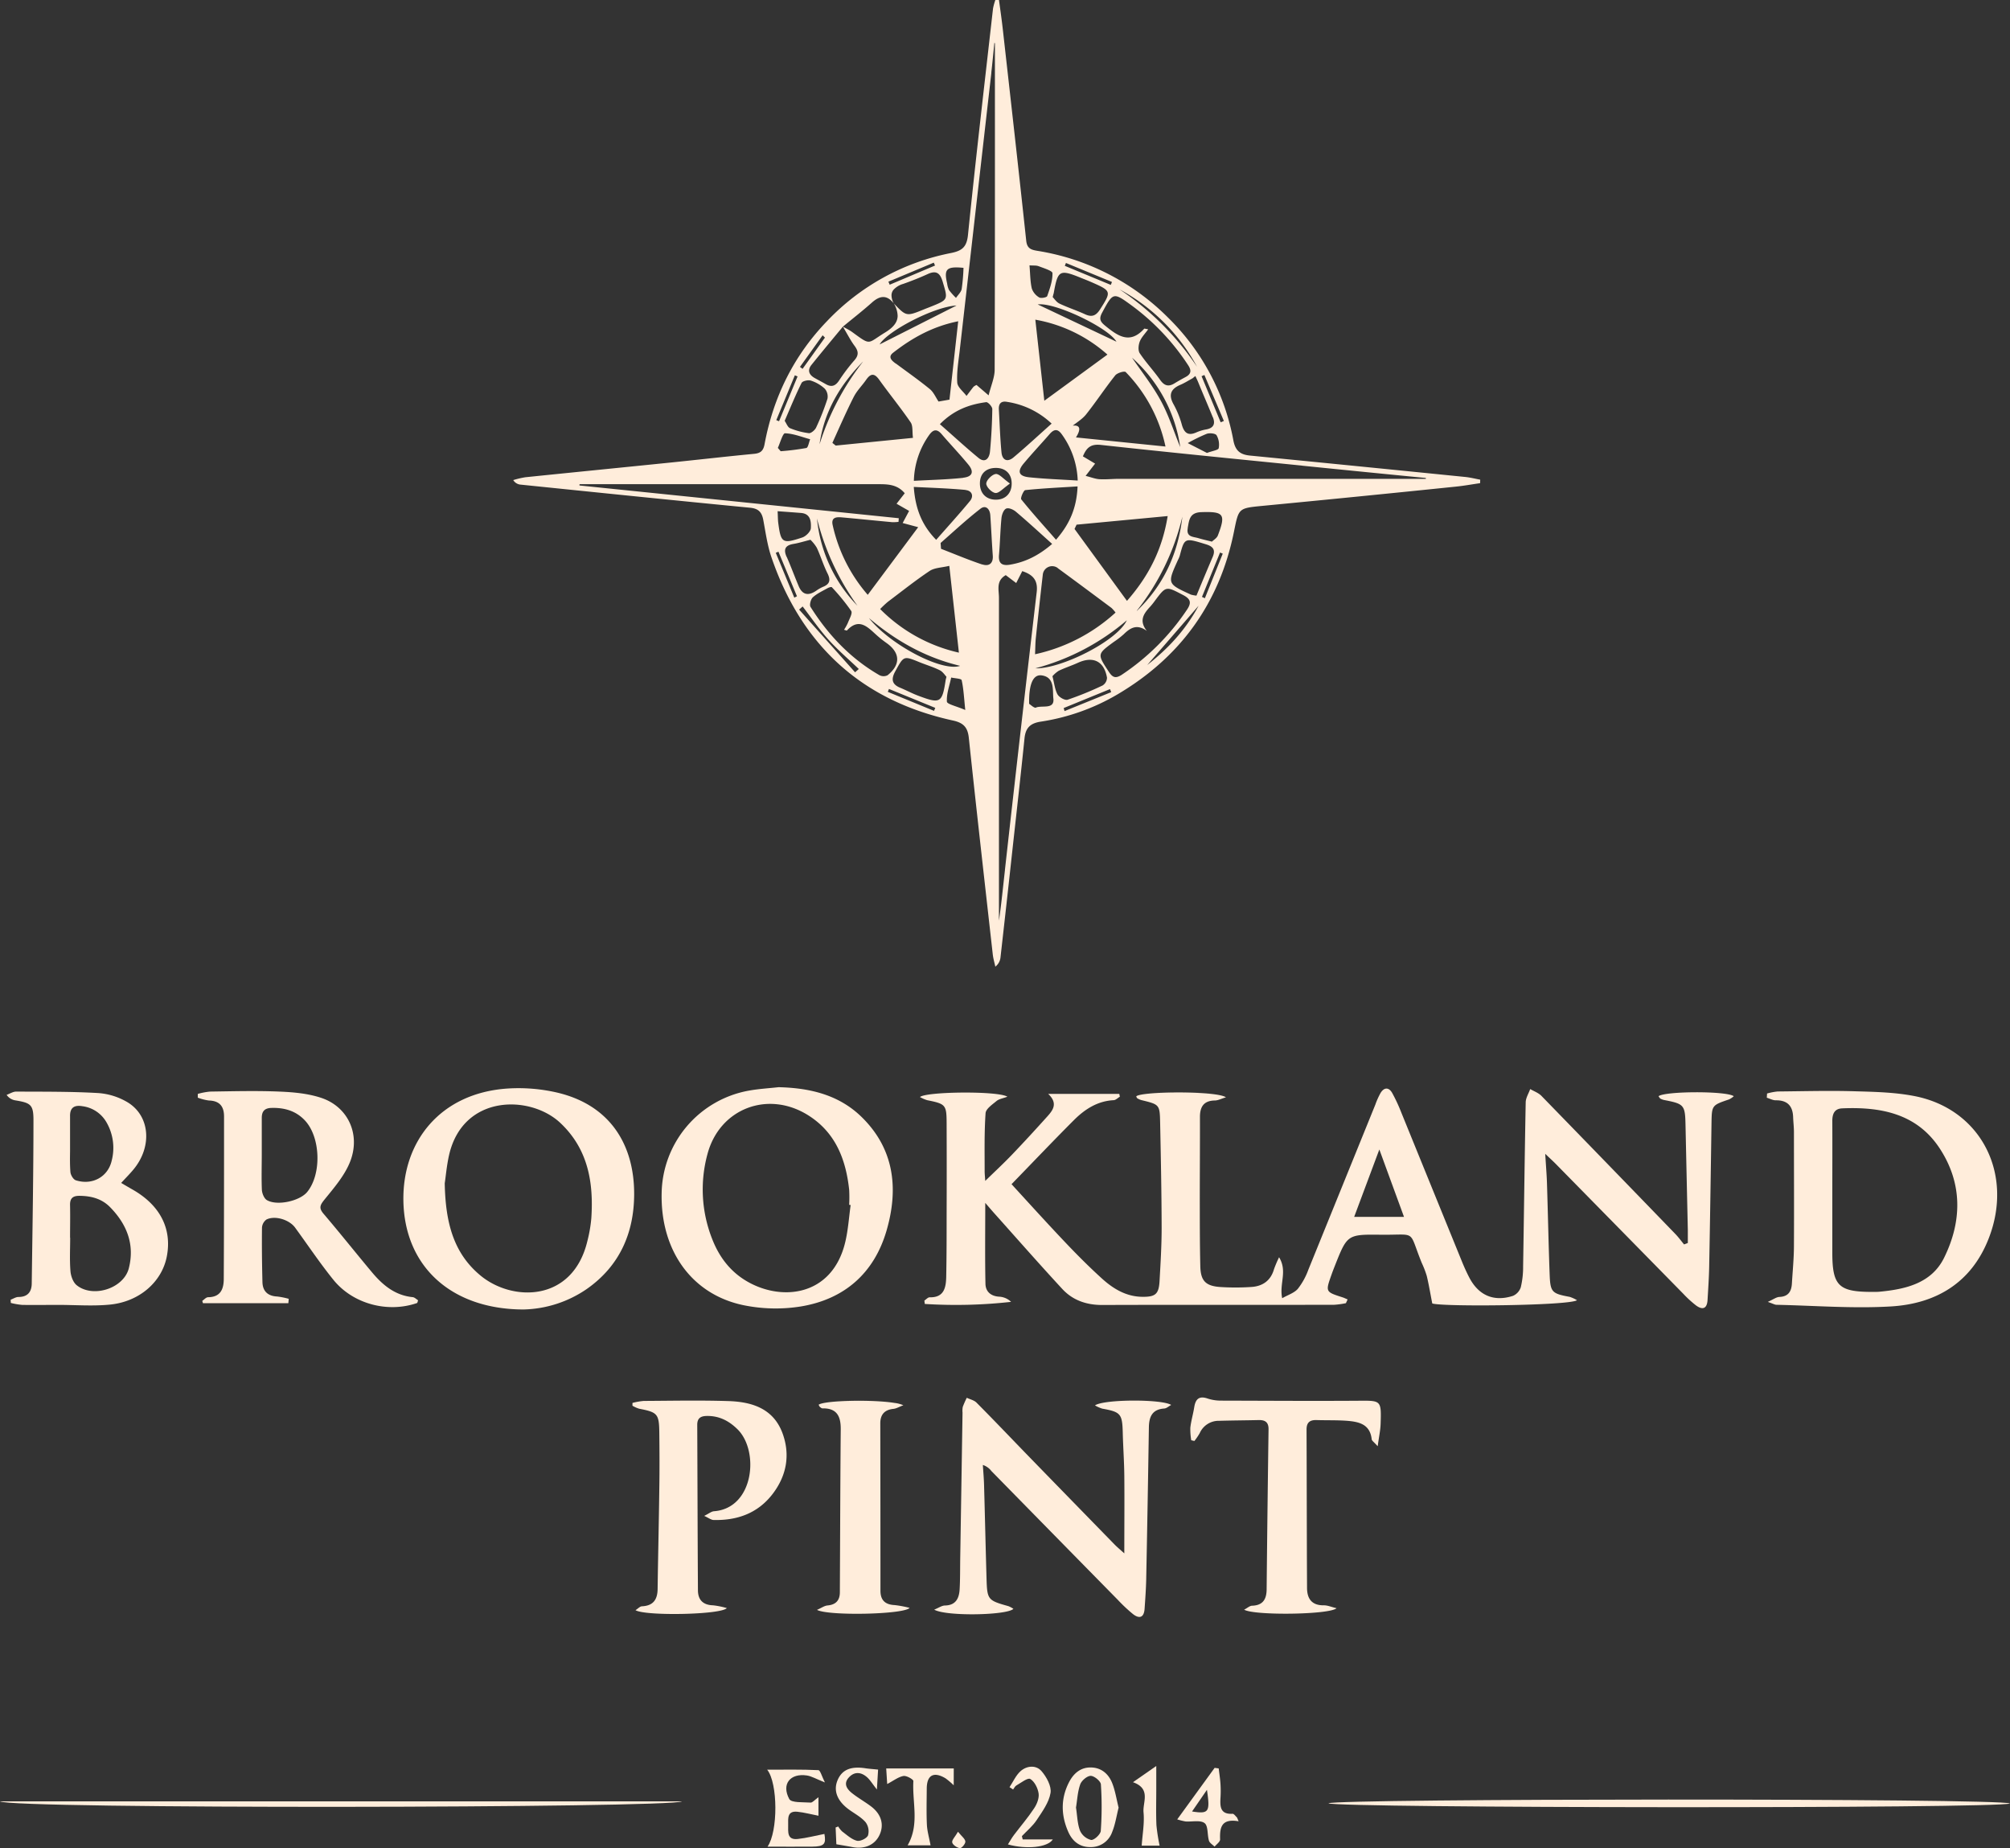
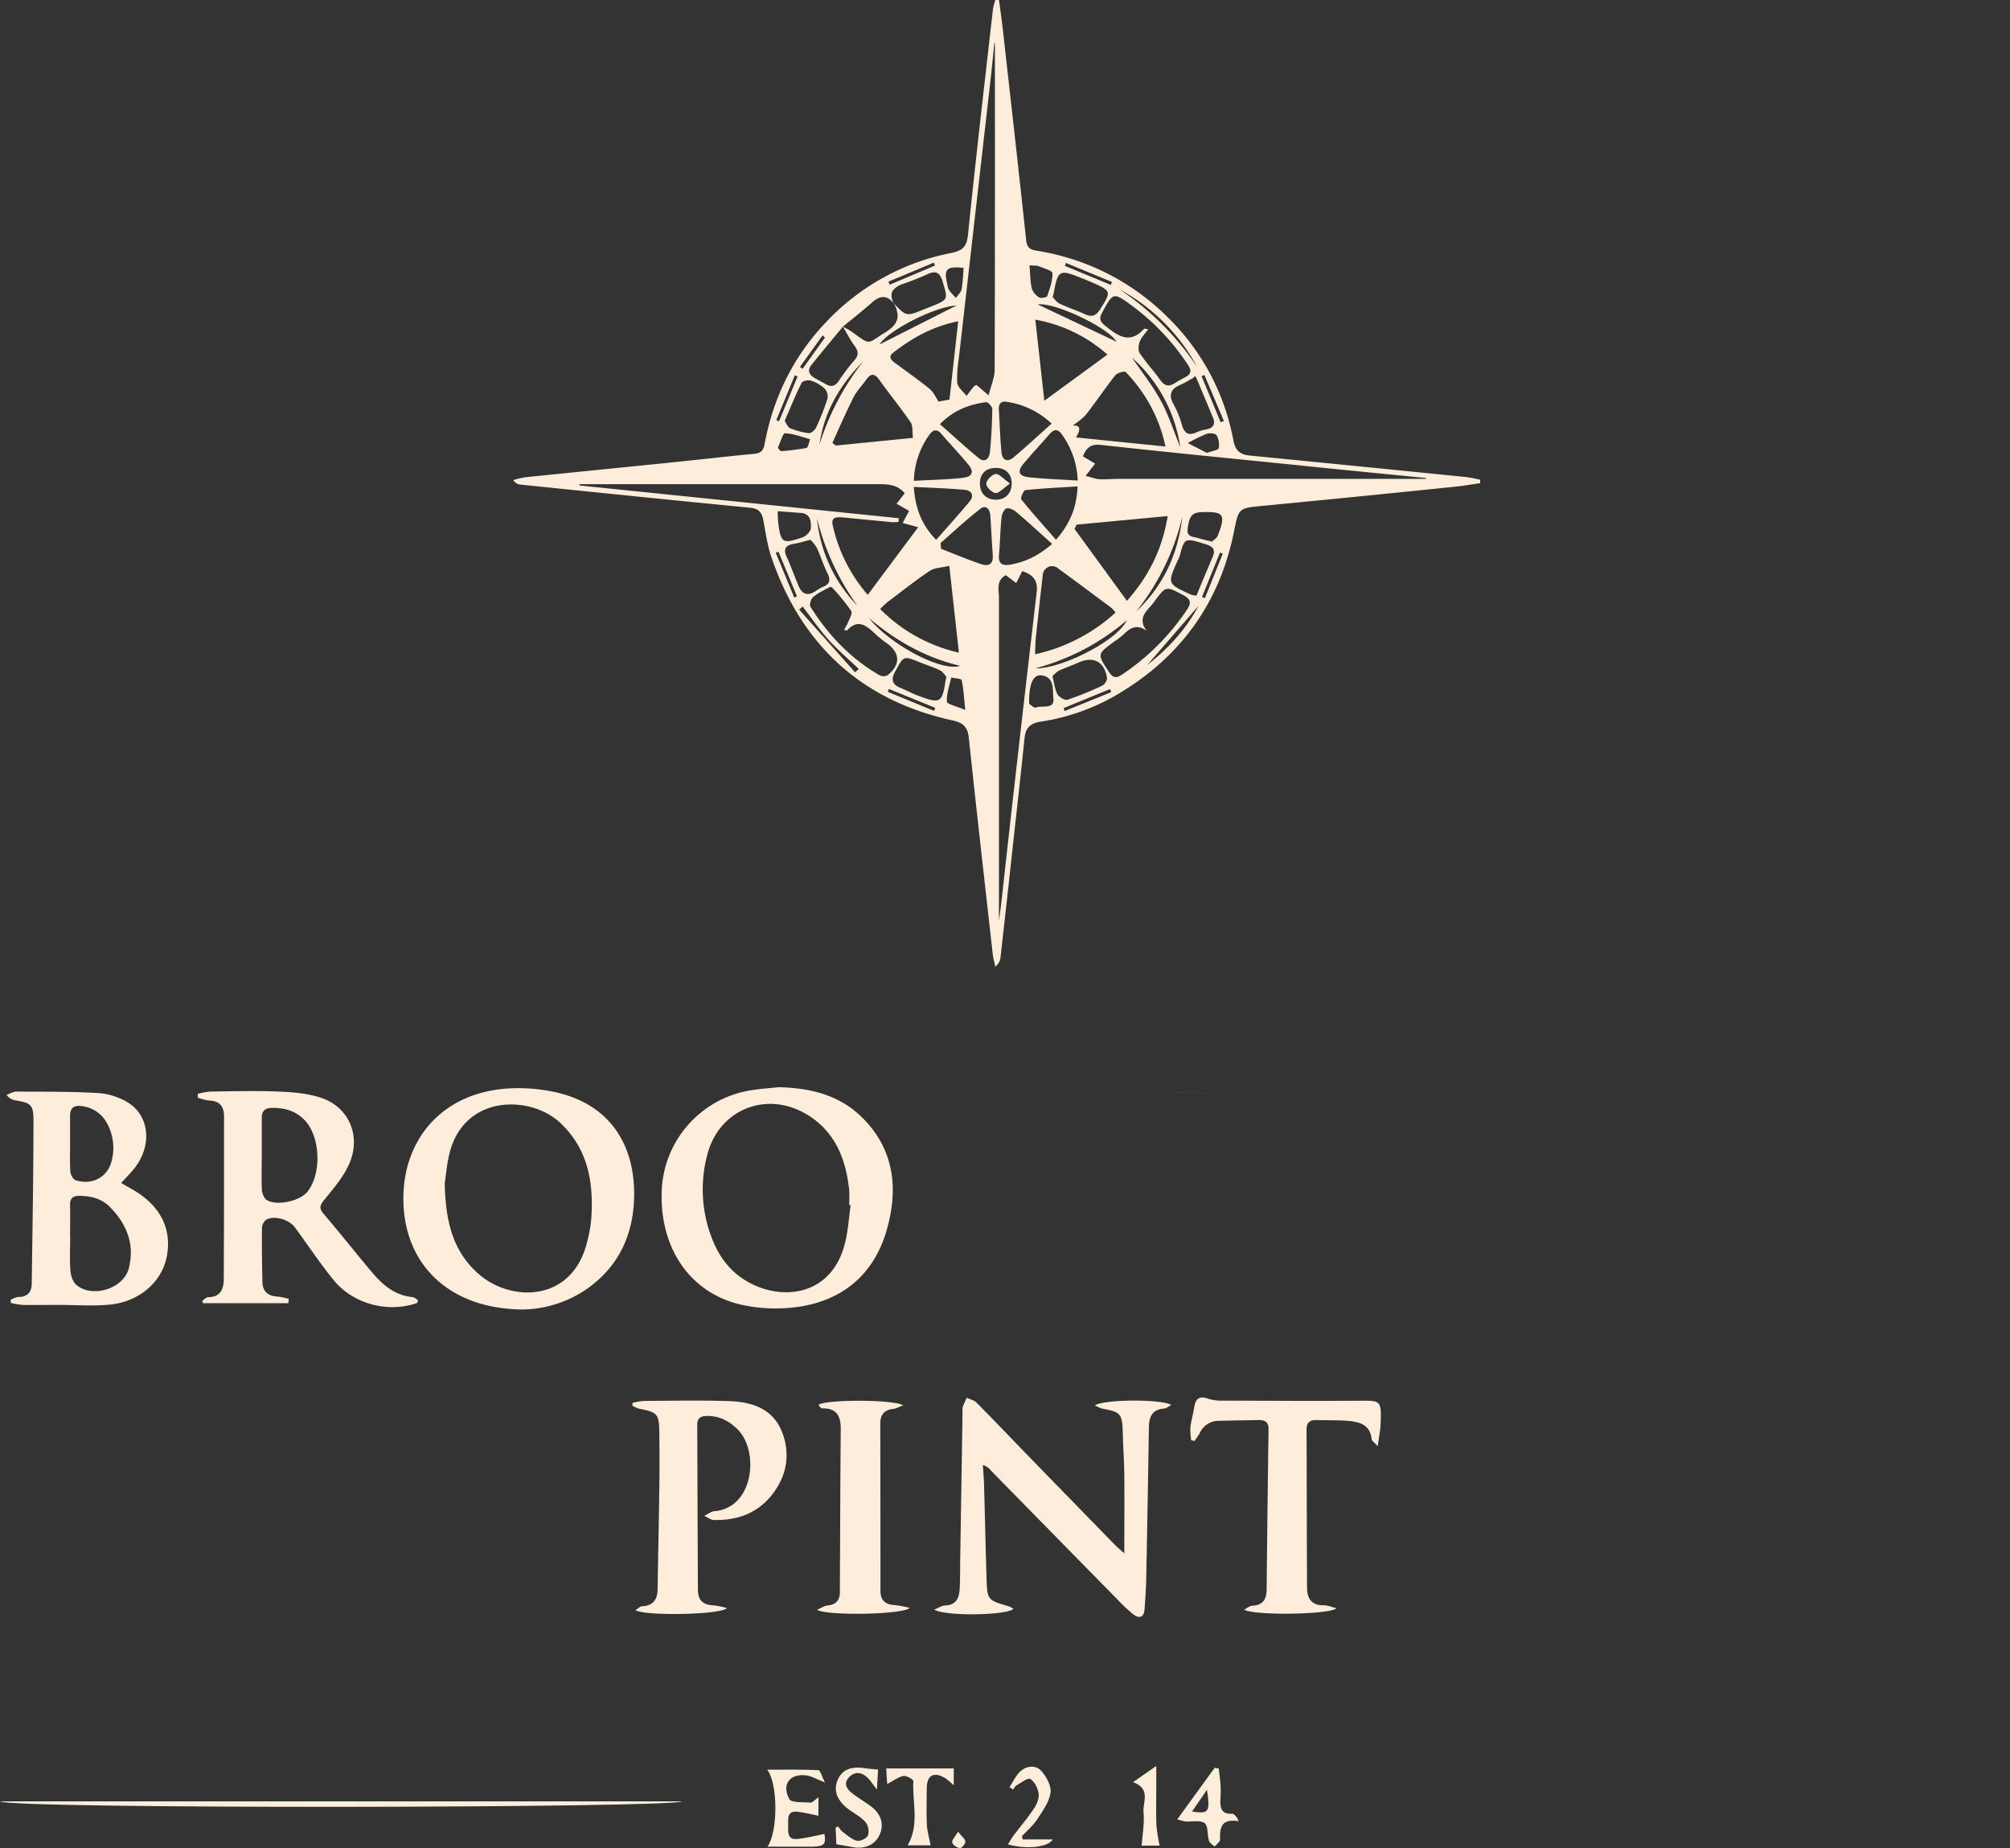
<svg xmlns="http://www.w3.org/2000/svg" id="Layer_1" data-name="Layer 1" viewBox="0 0 867.89 797.83">
  <rect x="0" y="0" width="867.89" height="797.83" fill="#333333" stroke="none" />
  <defs>
    <style>.cls-1{fill:#ffeddb;}</style>
  </defs>
  <title>BrooklandPint_Black_White_VertLogo</title>
  <path class="cls-1" d="M263,121h0v0h0Z" transform="translate(122.97 10)" />
  <circle class="cls-1" cx="263.01" cy="121.02" transform="translate(104.07 196.96) rotate(-37.87)" />
  <circle class="cls-1" cx="262.98" cy="120.99" transform="translate(99.12 170.1) rotate(-32.47)" />
  <path class="cls-1" d="M101.57,199.18c33.1,3.39,66.2,6.8,99.31,10,3.46.34,5,1.72,5.67,5,1.06,5.56,1.8,11.26,3.64,16.57,13,37.83,38.91,61.65,78.18,70.26,4.72,1,6.55,3,7,7.68,3.3,31.1,6.83,62.18,10.32,93.27.2,1.8.73,3.55,1.11,5.33a5.78,5.78,0,0,0,2.2-3.74q2.67-23.56,5.23-47.12c1.74-15.88,3.55-31.75,5.16-47.64.46-4.53,2.41-6.55,7-7.26a92.6,92.6,0,0,0,33.22-11.81c27.07-16,43.91-39.26,50.19-70,2.12-10.38,1.82-10.32,12.42-11.35q41.73-4,83.44-8.3c3.5-.35,7-1,10.46-1.49l.05-1.51c-2.16-.4-4.31-.95-6.49-1.17q-46.43-4.67-92.88-9.23c-4.18-.41-6.34-2-7.21-6.52a99.54,99.54,0,0,0-28.17-53A102.41,102.41,0,0,0,325,98.29c-2.63-.44-4.49-.92-4.86-4.35-3.21-30.11-6.62-60.19-10-90.28C309.65-.89,309-5.42,308.37-10l-1.56,0a25,25,0,0,0-1,3.64c-3.68,32.57-7.5,65.12-10.81,97.72-.54,5.33-2.58,6.91-7.36,7.87a100.33,100.33,0,0,0-53.48,29.37c-14.38,14.89-23.21,32.8-27,53.14-.52,2.8-1.66,3.9-4.48,4.17-12.09,1.15-24.15,2.55-36.23,3.78-20.85,2.13-41.71,4.19-62.57,6.33a40.69,40.69,0,0,0-5.24,1.23A4.13,4.13,0,0,0,101.57,199.18ZM220,248l-8-19.35,1.15-.49,8,19.24Zm-7.25-37.32c3.66.27,6.9.5,10.14.76,4.21.33,4.4,3.79,4.26,6.57-.07,1.42-2.09,3.45-3.65,4-8.74,2.9-9.31,2.44-10.48-6.66C212.89,213.91,212.9,212.47,212.79,210.69Zm3.93,19.71c-1.45-3.29-.6-5,3-5.59,2.13-.36,4.2-1,7.28-1.79a16.85,16.85,0,0,1,2.76,3.46c1.67,3.62,2.83,7.49,4.61,11.05,1.46,2.93,1,4.65-2,5.84a17,17,0,0,0-3,1.74c-3.38,2.25-5.92,1.66-7.49-2.19C220.08,238.75,218.54,234.52,216.73,230.41Zm13-17a110.41,110.41,0,0,0,17.59,38.11A62.62,62.62,0,0,1,229.75,213.41Zm16.56,66.83-24.16-27.07,1.52-1.34c3.69,4.8,7.12,9.84,11.16,14.33s8.7,8.46,13.09,12.66Zm10.62,1.31c-12.54-7.21-22.22-17.4-29.86-29.54-.55-.87.11-3.31,1-4.13,1.81-1.65,4.16-2.71,6.34-3.94.55-.31,1.65-.66,1.86-.43a90.18,90.18,0,0,1,8.38,10.27c.65,1-.83,3.46-1.48,5.19a21.78,21.78,0,0,1-1.63,2.92c.67.17,1.15.41,1.24.31,5.22-5.63,8.92-1.53,12.76,1.94a46.25,46.25,0,0,0,4.29,3.42c6,4.21,6.24,9.34.54,13.94A3.84,3.84,0,0,1,256.93,281.55ZM226.31,177a31,31,0,0,1-8.14-2.15c-1-.41-1.54-2-2.33-3.19,2.53-5.81,4.71-11.19,7.3-16.36.42-.84,2.87-1.38,4-1a16.21,16.21,0,0,1,6,3.48,5.13,5.13,0,0,1,1.18,4.35,105.92,105.92,0,0,1-4.92,12.48C228.9,175.67,227.27,177.07,226.31,177Zm.52,2.66c-.53,1.3-.86,3.57-1.64,3.74a109.27,109.27,0,0,1-11.07,1.39l-1.23-1.43c1-2.22,2.15-6.34,3.09-6.31C219.63,177.16,223.22,178.64,226.83,179.62Zm22.81-33.51a113.16,113.16,0,0,0-18.74,35.64C232.88,167.59,239.84,156.05,249.64,146.11Zm-3.94,15.13c1.33-2.63,3.56-4.8,5.27-7.26,1.88-2.7,3.47-3.17,5.65-.14,4.45,6.21,9.31,12.15,13.62,18.45,1.05,1.54.63,4.08,1,6.69l-33.36,3.33-1.44-1.16C239.47,174.51,242.4,167.78,245.71,161.24Zm18.14-14.3c-1.69-1.25-3.61-2.81-1.19-4.7,8.14-6.34,17-11.36,28.12-13.59L287,162.52l-4.72.82c-1.22-1.8-2.11-4-3.73-5.35C273.81,154.11,268.77,150.59,263.85,146.93Zm-7-8.29c3.19-5.64,23.39-16.28,33.22-16.81Zm26,34.44c6-6.12,12.7-8.55,20-9.52.78-.1,2.67,1.93,2.65,3-.09,6.12-.42,12.26-1,18.35-.28,2.79-2,5.16-5,2.68C293.94,183.08,288.73,178.25,282.83,173.09Zm10.09,23.14c-6.86.75-13.78.88-21.3,1.3a35.48,35.48,0,0,1,6.51-19.65c1.65-2.37,3.29-3.07,5.48-.5,3.77,4.41,7.79,8.6,11.47,13.07C297.69,193.61,297,195.78,292.92,196.23Zm1,5.27c2.77.26,3.68,2.59,1.91,4.75-4.6,5.59-9.49,10.94-14.58,16.75-6.28-6.41-9-13.56-9.67-22.84C279.46,200.59,286.7,200.82,293.9,201.49Zm-7,32.78,4.14,37.42a69.24,69.24,0,0,1-34-18.82,44.39,44.39,0,0,1,3.34-3.14c6-4.5,11.82-9.16,18-13.29C280.54,235.06,283.55,235.08,286.93,234.27Zm4.59,43.15c-7.88,2.59-30.34-9.23-39.3-20.68C263.61,266.41,276.23,273.75,291.53,277.42Zm-11.2,19.4-19.95-8.21.5-1.25,20,8.17Zm5-13.06c-1.47,9.54-2.32,10.07-11.39,6.68-2.8-1-5.45-2.46-8.22-3.6-3.72-1.53-3.91-3.82-2.1-7.11,3.67-6.69,3.56-6.73,10.4-3.94,2.92,1.19,6,2.09,8.8,3.49,1.33.66,2.24,2.16,2.89,2.82C285.39,283.44,285.34,283.6,285.31,283.76Zm.57,9.16c-.23-3.44,1.12-7,1.85-10.49,1.57.36,4.36.45,4.52,1.13.82,3.63,1,7.42,1.56,12.89C290.14,294.89,286,294,285.89,292.92Zm15.25-59.28c-6-2-11.87-4.49-17.79-6.78l-.18-2.52c5.71-5,11.24-10.17,17.22-14.79,2.26-1.75,4.06.13,4.24,2.83.4,5.8.65,11.61,1.07,17.41C305.95,233.3,304,234.6,301.13,233.64Zm9.81,131.93c-.82,7.27-1.53,14.55-2.59,21.83q0-20.21,0-40.42,0-49.49,0-99c0-3.42-1.35-7.29,2.94-9.75l4.51,3.41,2.62-5.14c4.54,1.51,6.84,3.86,6.23,9.05Q317.64,305.56,310.94,365.57Zm69.32-182.86-38.65-3.93c2-3.18,2.15-5.47-1.38-5.08,1.62-1.34,4.12-2.8,5.79-4.91,4.34-5.47,8.19-11.34,12.55-16.8.86-1.07,4-2,4.53-1.41A65.54,65.54,0,0,1,380.26,182.71Zm-14.51-38.4A63.85,63.85,0,0,1,386.64,183c-2.79-6.78-5-13.85-8.52-20.26S369.92,150.41,365.75,144.3ZM325.1,121.42c7.49-1,30.63,10.12,34,16.09Zm30.11,21.65L327.95,163l-3.88-35A63.35,63.35,0,0,1,355.21,143.08Zm-19.74,34.38a36,36,0,0,1,6.9,20c-7.48-.48-14.29-.7-21.05-1.42-4.44-.48-5.14-2.52-2.29-5.93,3.63-4.34,7.52-8.47,11.24-12.74C332.12,175.23,333.73,175,335.47,177.46ZM397.85,225c3.08.95,4.09,2.44,2.79,5.46-2.41,5.59-4.73,11.21-7,16.67a14.06,14.06,0,0,1-2.39-.44C381,242,381,242,385.63,231.79a12.24,12.24,0,0,0,.79-1.84C388.54,222.05,388.46,222.12,397.85,225Zm-8-7c.65-3.4.7-6.74,5.89-6.91,9.66-.31,10.72.79,7.14,10.07-.46,1.2-1.92,2-2.56,2.66-2.58-.65-4.21-1-5.8-1.49C392.35,221.65,389.14,221.94,389.89,218Zm-22,35.68a104.09,104.09,0,0,0,19.71-40.63C385.75,228.83,379.55,242.59,367.93,253.69Zm-4.25-4.34-22.6-31,.88-1.85,39.34-3.71C378.89,227.09,373.18,238.49,363.68,249.35Zm-29.9-14.12c7.79,5.69,15.52,11.46,23.26,17.22a15.79,15.79,0,0,1,1.75,2,75.17,75.17,0,0,1-34.76,18c.12-2.63.11-4.86.34-7.06q1.44-13.64,3-27.27A4.06,4.06,0,0,1,333.78,235.23ZM333,223c-5.24-6-10.3-11.57-15-17.42-.45-.56,1-3.88,1.7-4,7.34-.76,14.72-1.11,22.61-1.6C341.91,209.39,338.86,216.28,333,223Zm30.55,34.83c-4.2,8.91-28.45,21-39.49,20.68A100.12,100.12,0,0,0,363.53,257.81Zm-32.24-33c-5.94,5.09-11.67,7.85-18.21,8.94-3.33.55-5.06-.47-4.72-4.22.47-5.29.55-10.61,1.07-15.9.14-1.48.9-3.56,2-4.08s3.14.41,4.24,1.34C320.79,215.21,325.75,219.8,331.29,224.77Zm-6.91,70.65c-.84.31-2.4-1.29-3-1.64-.18-8.6,1.74-12.82,5.45-12.28,5.69.82,4.62,6.51,5,9.91C332.49,296.37,327.1,294.41,324.38,295.42Zm9.29-5.63c-1.17-2.11-1.4-4.73-2.23-7.93a12.67,12.67,0,0,1,2.73-2.36c2.69-1.29,5.55-2.2,8.27-3.44,6.57-3,11.32-.71,12.56,6.44a4.09,4.09,0,0,1-1.89,3.34A139,139,0,0,1,338,292.07C336.85,292.44,334.35,291,333.67,289.79Zm3,7.12-.38-1.31,20-8.18.53,1.31ZM355.8,280c-5-7.64-5.08-7.58,2.07-12.84a38.77,38.77,0,0,0,4.35-3.34c2.84-2.8,5.74-4.57,10-1.46-3.56-4.48-1.3-7.51,1.45-10.48a27.68,27.68,0,0,0,1.88-2.33c5-6.71,4.89-6.55,12.28-2.71,3.43,1.78,3.74,3.42,1.61,6.52a101.2,101.2,0,0,1-28.15,28C358.68,283,357.42,282.46,355.8,280Zm16.56-2.89,22.22-25.63C388.77,262.23,381.18,270.19,372.36,277.1Zm24.92-28.86-1.26-.57,7.81-19.16L405,229Zm42-57.22q26.7,2.71,53.41,5.31l0,.37q-66.21,0-132.43,0c-2.83,0-5.67.32-8.48.16-1.78-.1-3.53-.82-6-1.44l4.1-5.29L344.61,187c1.54-3.67,3.31-5.43,7.78-4.93C381.31,185.24,410.28,188.09,439.23,191Zm-49.4-9.75a74.19,74.19,0,0,1,8.18-4c1.26-.45,3.77-.2,4.27.62a8.19,8.19,0,0,1,.92,5.58c-.19.83-2.68,1.15-5.07,2.05Zm7.19-29.4,8.41,19.85-1.38.57-8.25-19.9Zm3.66,18.22c1.18,2.91.28,4.75-3,5.3a18.72,18.72,0,0,0-4.26,1.32c-3.48,1.5-5.12.12-6.11-3.28a40.17,40.17,0,0,0-3.5-8.72c-2.39-4.17-1.44-6.77,2.84-8.6,1.81-.77,3.49-1.85,5.23-2.79l1.24-1c.47,1,1,2.07,1.41,3.12C396.59,160.35,398.7,165.2,400.69,170.1Zm-6.63-21.46a121.86,121.86,0,0,0-33.66-33.72A82.77,82.77,0,0,1,394.06,148.64ZM365.84,122A99.56,99.56,0,0,1,390,147.57c1.57,2.35,1.4,3.89-1.08,5.21-1.61.86-3.2,1.75-4.76,2.71-2.65,1.63-4.46,1-6.25-1.56-2.77-3.92-6.1-7.46-8.76-11.45-.79-1.19-.57-3.53,0-5,.71-1.86,2.27-3.39,3.65-5.33-1.14-.17-1.61-.37-1.73-.24-6.18,6.84-11.38,3.14-16.8-1.27-2.21-1.79-2.8-3-1.34-5.71C357.68,116.18,357.65,116,365.84,122Zm-28.55-18.48,19.87,8.2-.5,1.27-19.86-8.23ZM332,116.62c1.8-10.07,2.48-10.45,12-6.58,1.54.62,3.08,1.22,4.6,1.89,8.36,3.69,8.34,3.92,3.44,11.61-1.76,2.77-3.54,3.5-6.54,2.11-3.6-1.66-7.42-2.88-11-4.59-1.33-.64-2.26-2.13-2.94-2.81C331.89,116.94,331.94,116.78,332,116.62Zm-6.53-11.72c2.18.86,6,2,6,3,.09,3.3-1.15,6.7-2.27,9.92-.2.58-2.67,1.07-3.46.58a7.23,7.23,0,0,1-3.19-3.85c-.7-3-.67-6.19-1-10C323.24,104.69,324.45,104.51,325.43,104.9Zm-13.62,58.58a35.68,35.68,0,0,1,19.26,9.39c-5.81,5.18-11,10-16.45,14.58-2.67,2.24-4.88,1.2-5.2-2.17-.59-6.11-.78-12.25-1.13-18.38C308.15,164.39,309.15,163,311.82,163.47ZM307.06,192c4.26,0,6.86,2.67,6.8,6.88s-2.81,6.88-6.93,6.83-6.78-2.76-6.79-7S302.75,192,307.06,192Zm-2-170.64c.49-4.29.89-8.58,1.33-12.88l.23.21c0,47,.05,93.95-.11,140.92,0,3.36-1.54,6.71-2.61,11.06l-5.22-4.48a5.07,5.07,0,0,0-1.32.8c-1,1.27-2,2.61-3,3.93-1.39-1.89-3.82-3.72-4-5.69-.29-4.43.47-8.94,1-13.4Q298.22,81.6,305.09,21.37Zm-12,84.26a82.31,82.31,0,0,1-.79,9.15c-.27,1.38-1.6,2.56-2.45,3.83a30.12,30.12,0,0,1-3-3.35,9,9,0,0,1-.82-2.84C284.53,106.14,285.67,104.9,293.12,105.63Zm-12.84-2.24.54,1.25-19.58,8.28-.55-1.32ZM241,131h0l0,0c4.2-3.47,8.51-6.82,12.58-10.44,1.72-1.53,3.34-2.36,4.9-2.33s3,.9,4.49,2.77h0l0,0a7.15,7.15,0,0,1-1-3.69,3.84,3.84,0,0,1,.83-2.18,9.08,9.08,0,0,1,4.21-2.57c3.6-1.27,7.16-2.67,10.62-4.26,3.7-1.69,5.32-.4,6.43,3.28,2.33,7.79,2.48,7.74-5.07,10.79-.92.37-1.86.71-2.78,1.09-4.4,1.8-6.32,2.59-8.13,1.92-1.4-.52-2.75-1.91-5.12-4.39v0h0l0,0a10.73,10.73,0,0,1,1.66,5.46,6.13,6.13,0,0,1-.08.8,6,6,0,0,1-.46,1.52c-.78,1.71-2.4,3.26-4.9,4.78-7.75,4.72-5.93,5.82-14-.07-.33-.24-.67-.47-1-.68-1-.64-2.14-1.18-3.2-1.8h0l.44.75,1.51,2.62c.57,1,1.15,2,1.77,3,.44.69.89,1.37,1.37,2,1.64,2.24,1.82,3.94-.09,6.13a78.18,78.18,0,0,0-6.6,8.7c-1.58,2.42-3.29,3.07-5.79,1.63-1.58-.91-3.2-1.75-4.79-2.64-2.49-1.41-3.25-3.36-1.36-5.71,4.46-5.54,9-11,13.54-16.47l0,0Zm-8.77,3.74,1,1-9.66,13.49-1.13-.84Zm-12,17.28,1.18.48-8,19.35-1.19-.48Zm-92.95,47h8.94q60.23,0,120.46,0c4.06,0,7.92.25,11,3.91l-3.53,4.53,5.42,3.1-2.79,5.22,6.71,1.8-21.78,29.2a68.23,68.23,0,0,1-15.14-30.07c-.77-3.36,1.53-3.58,3.88-3.37,7.29.65,14.57,1.41,21.86,2.08a18,18,0,0,0,2.69-.14l.11-1.57L127.22,199.57Z" transform="translate(122.97 10)" />
  <polygon class="cls-1" points="385.94 130.98 385.94 130.98 385.95 130.99 385.95 130.99 385.94 130.98" />
  <path class="cls-1" d="M241,131l0,0h0l0,0Z" transform="translate(122.97 10)" />
-   <path class="cls-1" d="M511.47,541.55c-1.23-2.36-2.32-4.8-3.32-7.27q-13-31.92-26-63.86a72.08,72.08,0,0,0-4-8.61c-1.44-2.52-3.48-2.48-5,0a32.14,32.14,0,0,0-2.25,5q-14.46,35.66-28.94,71.31a29.87,29.87,0,0,1-4.54,8.25c-1.55,1.8-4.26,2.62-6.76,4.06-1.33-6.33,2.39-11.53-1.34-17.69a51.36,51.36,0,0,0-2.19,5.15c-1.41,5-5,7.42-9.89,7.69a102.85,102.85,0,0,1-13.49,0c-6.18-.47-8.29-2.71-8.44-8.91-.23-9.49-.22-19-.23-28.49,0-12,.1-24,.07-36,0-4.38,1.63-7,6.36-7.11,1.46,0,2.89-.79,4.86-1.37-.69-.52-2.39-.94-4.73-1.27-9.72-1.34-30.36-1-33.7.65a1.35,1.35,0,0,0-.31.2c.15.28.23.68.46.83a6.72,6.72,0,0,0,1.8.8c7.79,1.91,7.91,1.9,8.07,9.72.31,15.15.62,30.3.65,45.45,0,7.65-.47,15.3-.9,22.95-.32,5.65-1.78,6.87-7.53,6.79-6.93-.1-12.48-3.48-17.35-7.89-5.42-4.92-10.61-10.11-15.65-15.42-8-8.42-15.76-17-23.38-25.31,9.38-9.64,18.08-18.81,27-27.72,4.67-4.65,10.1-8.17,17.05-8.54.93,0,1.82-1,2.72-1.49l-.24-1.22h-30.7c4.3,4.05,2.08,7-.37,9.72-5,5.57-10.08,11.09-15.26,16.51-3.62,3.78-7.47,7.34-11.55,11.32-.11-1.67-.26-3-.26-4.23,0-8.33-.18-16.68.4-25,.13-1.88,2.91-3.74,4.75-5.27,1.08-.89,2.72-1.11,4.66-1.84-4-2.59-35.26-2.23-37.74.15a16.53,16.53,0,0,0,3.11,1.35c8,1.6,8.37,2,8.4,9.94q.08,20,0,40c0,8.83,0,17.67-.18,26.49-.11,4.56-1,8.83-7.14,8.66-.75,0-1.53.92-2.29,1.42l.18,1.45A214,214,0,0,0,313.6,552a7.93,7.93,0,0,0-5.06-2.23c-3.62-.19-5.9-2.14-6-5.49-.24-11.24-.09-22.49-.09-35,1.8,2.07,2.82,3.28,3.87,4.45,9.77,10.92,19.44,21.94,29.38,32.69,4.62,5,10.65,7,17.57,6.93,33.3-.13,66.6,0,99.9-.09a35.58,35.58,0,0,0,5-.69l.74-1.62c-.75-.31-1.47-.68-2.24-.92-7.32-2.34-7.34-2.36-4.76-9.64.44-1.26.92-2.5,1.41-3.74,5.41-13.67,5.41-13.8,19.86-13.63,16,.19,11.77-2.49,17.76,12.21a40.62,40.62,0,0,1,2.15,5.59c.89,3.68,1.5,7.42,2.37,11.87,4.53,1.52,59.25.94,62.49-1.4a14.8,14.8,0,0,0-3.13-1.44c-7.78-1.45-8.39-2-8.68-9.9-.48-13-.73-26-1.14-38.95-.12-3.87-.45-7.74-.76-12.9,2.23,2.13,3.43,3.21,4.56,4.36q27.51,28,55,56a47.63,47.63,0,0,0,5.52,5.06c2.7,2,4.73,1.61,5-2.22.28-4.82.62-9.63.71-14.46.39-20.65.7-41.3,1-61.94.13-7.79.15-7.77,7.62-10.31a8.94,8.94,0,0,0,2-1.36c-3.1-2.34-29.73-2.22-32.5,0,.29.37.5.86.88,1.07a6.32,6.32,0,0,0,1.87.63c8.28,1.61,8.73,2.14,8.91,10.64q.49,22.72,1,45.45c0,1.86,0,3.71,0,5.57l-1.62.62c-1.27-1.53-2.44-3.15-3.82-4.57q-28.83-29.82-57.76-59.55c-1.28-1.31-3.22-2-4.86-2.95-.68,1.91-1.91,3.8-1.94,5.72-.46,23.65-.73,47.3-1.12,70.94a37.29,37.29,0,0,1-1,8.88,6.11,6.11,0,0,1-3.38,3.73C522.06,552.08,515.49,549.23,511.47,541.55Zm-49.73-26.23,10.87-29.1,10.65,29.1Z" transform="translate(122.97 10)" />
  <path class="cls-1" d="M401.61,462.39c-9.73-1.35-30.37-1-33.7.65C371.26,461.4,391.89,461,401.61,462.39Z" transform="translate(122.97 10)" />
-   <path class="cls-1" d="M651.28,472.23c.07,2.16.35,4.31.35,6.47,0,16.31.09,32.63,0,48.94,0,5.48-.56,11-.88,16.43-.2,3.41-1.52,5.65-5.41,5.81-1.27.05-2.5,1-5,2.14,2.29.78,3,1.24,3.76,1.25,16.46.35,33,1.68,49.36.71,19.4-1.15,34.71-10.11,42.21-29.22,11-28-3.29-55.93-31.89-61.57-8.57-1.69-17.51-1.86-26.29-2.11-11-.31-21.92,0-32.88.1a25.6,25.6,0,0,0-4.59.88l-.11,1.81c1.29.39,2.59,1.13,3.87,1.12C648.77,464.93,651.11,467.38,651.28,472.23Zm21.17-3.76c16.72-.72,32.3,2.25,42.17,17.37s9.59,31.41,1.85,47.12c-5.43,11-16.55,13.59-27.86,14.66-1.16.11-2.33.08-3.49.08C671,547.67,668.23,545,668.2,531c0-8.49,0-17,0-25.47h0c0-10.49.05-21,0-31.47C668.16,470.93,669.08,468.61,672.45,468.47Z" transform="translate(122.97 10)" />
  <path class="cls-1" d="M259.84,521.2c5.23-18,3.38-35.17-10.77-49-9.84-9.62-22.4-12.55-35.86-12.87-4.28.48-8.61.72-12.85,1.49a45.74,45.74,0,0,0-37.64,44.26c-.53,24.65,12.9,43.7,35.35,48.36a69,69,0,0,0,24.66.56C241.59,550.91,254.48,539.65,259.84,521.2Zm-17.78,4.74c-5.63,24.28-28.64,26.16-43.79,16.41-6.56-4.22-10.9-10.26-13.69-17.38a58.1,58.1,0,0,1-2.08-36.75c5.25-19.78,26.28-27.71,43.65-16.67,11.7,7.44,16.13,19,17.54,32.08a61,61,0,0,1,0,6.49l.63.08C243.61,515.46,243.25,520.8,242.06,525.94Z" transform="translate(122.97 10)" />
  <path class="cls-1" d="M103.06,555.29a50.15,50.15,0,0,0,27.37-8.87c14.14-9.91,20.34-24.13,20.42-40.75.1-21.37-10.29-38.75-33.56-44.08A73.93,73.93,0,0,0,96,459.92c-28.64,2-45.23,22.62-44.79,48.48C51.71,536.72,71.87,555.23,103.06,555.29ZM71,488.34c6.16-26,35-25.74,47.93-13.62,12,11.25,14.47,25.71,13.42,41.22a60.11,60.11,0,0,1-1.7,9.82c-6.3,26.37-32.28,26.32-46.12,14.9-11.75-9.7-15.15-23-15.47-39.86C69.49,498.16,69.88,493.16,71,488.34Z" transform="translate(122.97 10)" />
  <path class="cls-1" d="M349.83,596.7a15.32,15.32,0,0,0,3.15,1.4c7.94,1.42,8.63,2.25,8.84,10.28.15,6.15.6,12.3.67,18.45.11,10.91,0,21.82,0,33.75-1.9-1.72-3.13-2.73-4.24-3.87q-18.32-18.77-36.61-37.57c-7.66-7.88-15.22-15.86-23-23.67-1-1-2.76-1.39-4.17-2.06a40.17,40.17,0,0,0-1.73,3.93,8.66,8.66,0,0,0-.1,2.48q-.49,31.46-1,62.92c-.07,4.5,0,9-.26,13.48-.25,3.77-1.66,6.76-6.29,6.86-1.37,0-2.72,1-4.68,1.79,5.24,3,31.62,2.44,34.19-.36a11.37,11.37,0,0,0-2.16-1.15c-8.9-2.49-9.17-2.75-9.44-12-.39-13.48-.69-27-1.07-40.43-.08-2.84-.34-5.68-.52-8.52a7.56,7.56,0,0,1,3.68,2.61q27.28,27.83,54.6,55.62a68.78,68.78,0,0,0,6.55,6.15c2.67,2.08,4.7,1.61,5-2.18.3-4.31.62-8.63.71-13q.65-32.71,1.15-65.42c.07-4.61,1.44-7.79,6.64-8.15,1-.07,1.85-.92,3-1.54C378.64,593.93,353.73,594,349.83,596.7Z" transform="translate(122.97 10)" />
  <path class="cls-1" d="M-26.23,472c0,23.33,0,46.66-.12,70,0,4.38-1.31,7.94-6.76,8-.85,0-1.69,1-2.53,1.58l.31,1H1.53l.18-1.89a33.15,33.15,0,0,0-5-1c-4-.19-6.25-2.24-6.36-6.2-.2-7.83-.29-15.66-.2-23.49a4.68,4.68,0,0,1,1.93-3.54c3.69-1.85,9.87.06,12.37,3.49,5.5,7.53,10.7,15.32,16.56,22.56,8.48,10.46,23.49,14.36,36.08,10,.2-.07.24-.58.47-1.19-.74-.45-1.5-1.27-2.33-1.35-7.75-.76-13.12-5.35-17.81-11-6.95-8.31-13.69-16.79-20.69-25-2.11-2.49-1.54-3.72.44-6.16,4.23-5.21,8.9-10.6,11.19-16.73,4.37-11.71-1.25-23.35-12.6-27.13-5.72-1.91-12-2.47-18.13-2.72-10-.42-19.95-.14-29.92,0a29.37,29.37,0,0,0-5.28,1l0,1.62a22,22,0,0,0,4.78,1.23C-28.16,465.2-26.22,467.61-26.23,472ZM-9.94,488.1c0-5.17,0-10.33,0-15.5,0-2.84,1.19-4.24,4.18-4.32,5.62-.16,10.58,1.27,14.48,5.44,6.74,7.21,7.24,23.07,1,30.79-3.17,3.95-13,6.18-17.45,3.57-1.21-.71-2.09-2.92-2.17-4.48C-10.11,498.44-9.94,493.27-9.94,488.1Z" transform="translate(122.97 10)" />
  <path class="cls-1" d="M-116.44,465c6.66,1.09,7.92,1.81,7.92,8.47,0,23.47-.43,46.95-.74,70.42,0,3.68-1.63,6-5.74,6-1.12,0-2.24.77-3.37,1.18l.07,1.39a30.78,30.78,0,0,0,4.86.85c5.16.1,10.33,0,15.49,0,7.47,0,15,.6,22.39-.12,12.81-1.24,22.49-9.83,24.61-20.76,2.33-12-2.92-22.19-14.84-28.94-1.51-.86-3-1.74-4.87-2.82,2.14-2.33,3.91-4.08,5.47-6,8-9.79,7-23-2.76-28.86a28.63,28.63,0,0,0-12.66-3.95c-11.76-.68-23.58-.57-35.37-.63-1.37,0-2.75.92-4.13,1.41A5.59,5.59,0,0,0-116.44,465Zm23.72,21.94c0-1,0-2,0-3s0-2,0-3c0-3,0-6,0-9-.1-3.9,1.94-5,5.4-4.39a14,14,0,0,1,10.36,7A22,22,0,0,1-74.73,491c-1.58,7.06-8.42,10.79-15.5,8.52-1.09-.35-2.25-2.3-2.34-3.6C-92.81,492.94-92.76,489.94-92.72,486.94Zm0,37.37h0c0-4.66.1-9.32,0-14-.09-3,1.16-4.12,4.15-4.08,5,.06,9.55,1.22,13.16,4.92,7.24,7.39,10.67,16.09,8.07,26.34-2.22,8.74-15.51,13-22.54,7.31-1.54-1.26-2.49-3.94-2.66-6C-92.94,534-92.67,529.14-92.67,524.31Z" transform="translate(122.97 10)" />
  <path class="cls-1" d="M185.31,642.39c-1.11.08-2.16,1-4.21,2,2,.94,3,1.74,4,1.77,10.23.28,19.13-2.9,25.49-11.17,6.09-7.91,7.77-17,4.27-26.41-4-10.63-13.29-13.44-23.4-13.75-12.14-.38-24.3-.13-36.46-.06a28.79,28.79,0,0,0-4.88.86l0,1.21a13.6,13.6,0,0,0,2.89,1.29c7.94,1.53,8.61,2.22,8.7,10.41.09,8,.14,16,0,24-.18,14.47-.53,28.94-.73,43.41-.06,4.55-1.87,7.23-6.72,7.47-.89,0-1.74,1-2.83,1.68,4.24,2.59,36.91,2,39.43-.9a35.61,35.61,0,0,0-5.92-1.2c-4.35-.12-6.53-2.34-6.55-6.5-.15-23.81-.19-47.61-.3-71.42,0-2.78,1.4-3.76,4-3.82,5.35-.12,9.55,2,13.33,5.69C205,616.27,202.64,641.11,185.31,642.39Z" transform="translate(122.97 10)" />
  <path class="cls-1" d="M448.68,683c-5.2.09-7.26-2.82-7.29-7.46-.12-22.81-.11-45.63-.21-68.44,0-3.06,1.44-4.15,4.29-4.07,4.33.13,8.67,0,13,.3,5.13.41,10.12,1.33,10.84,8,.07.62.94,1.15,2.59,3,.55-4.1,1.17-6.86,1.26-9.64.33-10.28.26-10.08-9.82-10-19.65.13-39.3,0-58.95-.05a18.45,18.45,0,0,1-5.88-.89c-3.71-1.29-5.25.19-5.82,3.71-.48,3-1.34,5.85-1.69,8.82a28,28,0,0,0,.39,5.46l1.36.32a27.29,27.29,0,0,0,2.31-3.4,8.92,8.92,0,0,1,8.37-5.31c5.66-.17,11.32-.18,17-.32,2.8-.07,4.38.85,4.34,4q-.48,34.45-.82,68.89c0,4.23-1.42,7.08-6.24,7.25-1.05,0-2.07,1-3.48,1.71,4.33,2.61,37,2.19,39.9-.63C452,683.76,450.34,683,448.68,683Z" transform="translate(122.97 10)" />
  <path class="cls-1" d="M234.35,683.06c-1.36.12-2.64,1.07-4.56,1.91,5,2.68,37.53,2,40-.86a46.71,46.71,0,0,0-6.44-1.21c-4.08-.18-6.15-2.07-6.15-6.18q0-36.15-.07-72.3c0-3.73,1.82-5.85,5.68-6.23,1.23-.12,2.41-.85,4.28-1.56a13.57,13.57,0,0,0-3.85-1c-.69-.11-1.45-.22-2.25-.31-9.65-1.1-26.49-.69-30.08.86a2.35,2.35,0,0,0-.38.2,2.48,2.48,0,0,0,.42.87c.36.32.83.74,1.24.73,6.19-.12,7.91,3.43,7.86,9-.2,23.43-.26,46.87-.38,70.3C239.69,680.73,238.07,682.73,234.35,683.06Z" transform="translate(122.97 10)" />
  <path class="cls-1" d="M261,595.28c-9.66-1.1-26.5-.69-30.08.86C234.53,594.58,251.37,594.18,261,595.28Z" transform="translate(122.97 10)" />
  <path class="cls-1" d="M261,595.28c.8.09,1.56.19,2.25.31C262.58,595.47,261.83,595.37,261,595.28Z" transform="translate(122.97 10)" />
-   <path class="cls-1" d="M450.61,768.47c3.37,2.08,289.07,2.37,294.31.07C740.1,766.23,454.27,766.38,450.61,768.47Z" transform="translate(122.97 10)" />
  <path class="cls-1" d="M171.51,767.63H-123C-118.2,771,167.46,770.56,171.51,767.63Z" transform="translate(122.97 10)" />
  <path class="cls-1" d="M221.5,783.87c-4.74.52-4.12-3.11-4.15-6.08s-.38-6.13,4-5.67c3,.31,5.89,1.1,9.08,1.72v-8c-1.64,1.16-2.57,2.38-3.41,2.32-3.2-.23-8.28.17-9.2-1.54-3.48-6.45.42-11.25,7.63-10.16,2,.31,3.93,1.47,7.76,3-1.25-2.46-2-5.26-2.8-5.3-7.13-.35-14.29-.2-22.12-.2,4.65,5.82,4.72,26.66.15,33.22,6.84,0,13.06.06,19.29,0,5.25-.06,6.05-1.18,5.27-5.49C229.15,782.44,225.36,783.45,221.5,783.87Z" transform="translate(122.97 10)" />
-   <path class="cls-1" d="M348.14,753c-4.43-.12-7.49,2.49-9.45,6.24-3.72,7.11-3.56,14.44-.37,21.61,1.78,4,4.9,6.62,9.71,6.52a9.67,9.67,0,0,0,9.2-6.47c1.36-3.3,1.88-6.94,2.8-10.56-.93-3.69-1.46-7.33-2.79-10.64C355.68,755.77,352.56,753.08,348.14,753Zm4.19,27.39c-.11,1.49-2.9,4.06-4.18,3.9a7.15,7.15,0,0,1-4.78-4c-1.15-3-1.19-6.45-1.74-10,.54-3.25.69-6.81,1.83-10,.59-1.65,3-3.67,4.52-3.67s4.3,2.27,4.4,3.68A144.94,144.94,0,0,1,352.33,780.36Z" transform="translate(122.97 10)" />
  <path class="cls-1" d="M253.17,769.83c-2.64-2-5.58-3.64-8.18-5.69-2.21-1.74-3.92-4.07-1.48-6.78s5.36-2.42,7.94-.11c1.28,1.15,2.2,2.71,4.21,5.26l.52-8.59c-2.42-.25-3.91-.34-5.37-.56-6.4-1-10.22.6-12.12,5.12s-.2,9,5,12.75c2.42,1.74,5.19,3.2,7.09,5.4a6.58,6.58,0,0,1,1.05,5.68c-.52,1.29-3.39,2.69-4.79,2.33-2.31-.59-4.32-2.49-6.36-4a10.12,10.12,0,0,1-1.72-2.17l-1.12.44.32,7.24c2.85.49,4.95.84,7,1.23,5.3,1,9.71-1,11.68-5.34S257.62,773.21,253.17,769.83Z" transform="translate(122.97 10)" />
  <path class="cls-1" d="M409.19,773c-5.25.28-5.39-3.06-5.17-6.85a48.49,48.49,0,0,0,0-6c-.15-2.25-.5-4.49-.77-6.74l-1.76-.24-16.15,22.24a28.49,28.49,0,0,0,3.62.9c2.8.19,6.36-.69,8.19.71,1.61,1.24,1.11,5,1.9,7.61.31,1,1.58,1.71,2.42,2.55.83-1,2.41-2.1,2.38-3.11-.16-5,.41-9.15,8-7.84l-.69-1.63C410.5,774,409.81,772.93,409.19,773ZM391.74,772l6.43-9.35C399.61,772.29,399,773.13,391.74,772Z" transform="translate(122.97 10)" />
  <path class="cls-1" d="M288.85,753.41H259.68l.43,6.74c2.74-1.44,4.77-3.05,7-3.47,1.32-.25,4.34,1.49,4.3,2.19-.54,9.19,2.74,18.74-2.48,27.73h9.9c-.61-3.32-1.45-6.11-1.58-8.92-.24-5.15-.09-10.33-.06-15.49,0-5.91,3-7.57,8.13-4.49a31.64,31.64,0,0,1,3.51,3Z" transform="translate(122.97 10)" />
  <path class="cls-1" d="M318.27,782.64c2.15-2.28,4.66-4.33,6.36-6.9,2.43-3.68,5.31-7.58,6-11.72.49-2.9-1.7-6.91-3.87-9.42-2.36-2.74-6.35-2.41-9.08,0-2,1.79-3.2,4.57-4.75,6.91l1.55,1c.46-.59.79-1.4,1.4-1.74,2-1.13,4.88-3.44,6-2.81,1.85,1.09,3.29,4,3.61,6.27.29,2.06-.74,4.64-2,6.49-2.64,4-5.8,7.66-8.7,11.5-.9,1.19-1.62,2.52-2.55,4,7.89,2.19,17.09,1.36,19.38-2.15h-13Z" transform="translate(122.97 10)" />
  <path class="cls-1" d="M376.29,762.36c0-2.88,0-5.76,0-10l-10.06,7c7.93,2.82,4.14,8.67,4.56,13,.45,4.69-.47,9.51-.79,14.38h7.74a78.48,78.48,0,0,1-1.38-8.85C376.14,772.68,376.29,767.52,376.29,762.36Z" transform="translate(122.97 10)" />
  <path class="cls-1" d="M288.18,785.37c.25,1.08,2.09,2.31,3.35,2.46.71.09,2.44-1.95,2.33-2.87-.14-1.21-1.63-2.28-3.18-4.21C289.44,782.91,287.95,784.34,288.18,785.37Z" transform="translate(122.97 10)" />
  <path class="cls-1" d="M306.84,202.83c1.53.16,3.31-2,6.26-4.1-2.9-2.06-4.66-4.29-6.15-4.12s-4,2.6-4.07,4.09S305.29,202.66,306.84,202.83Z" transform="translate(122.97 10)" />
</svg>